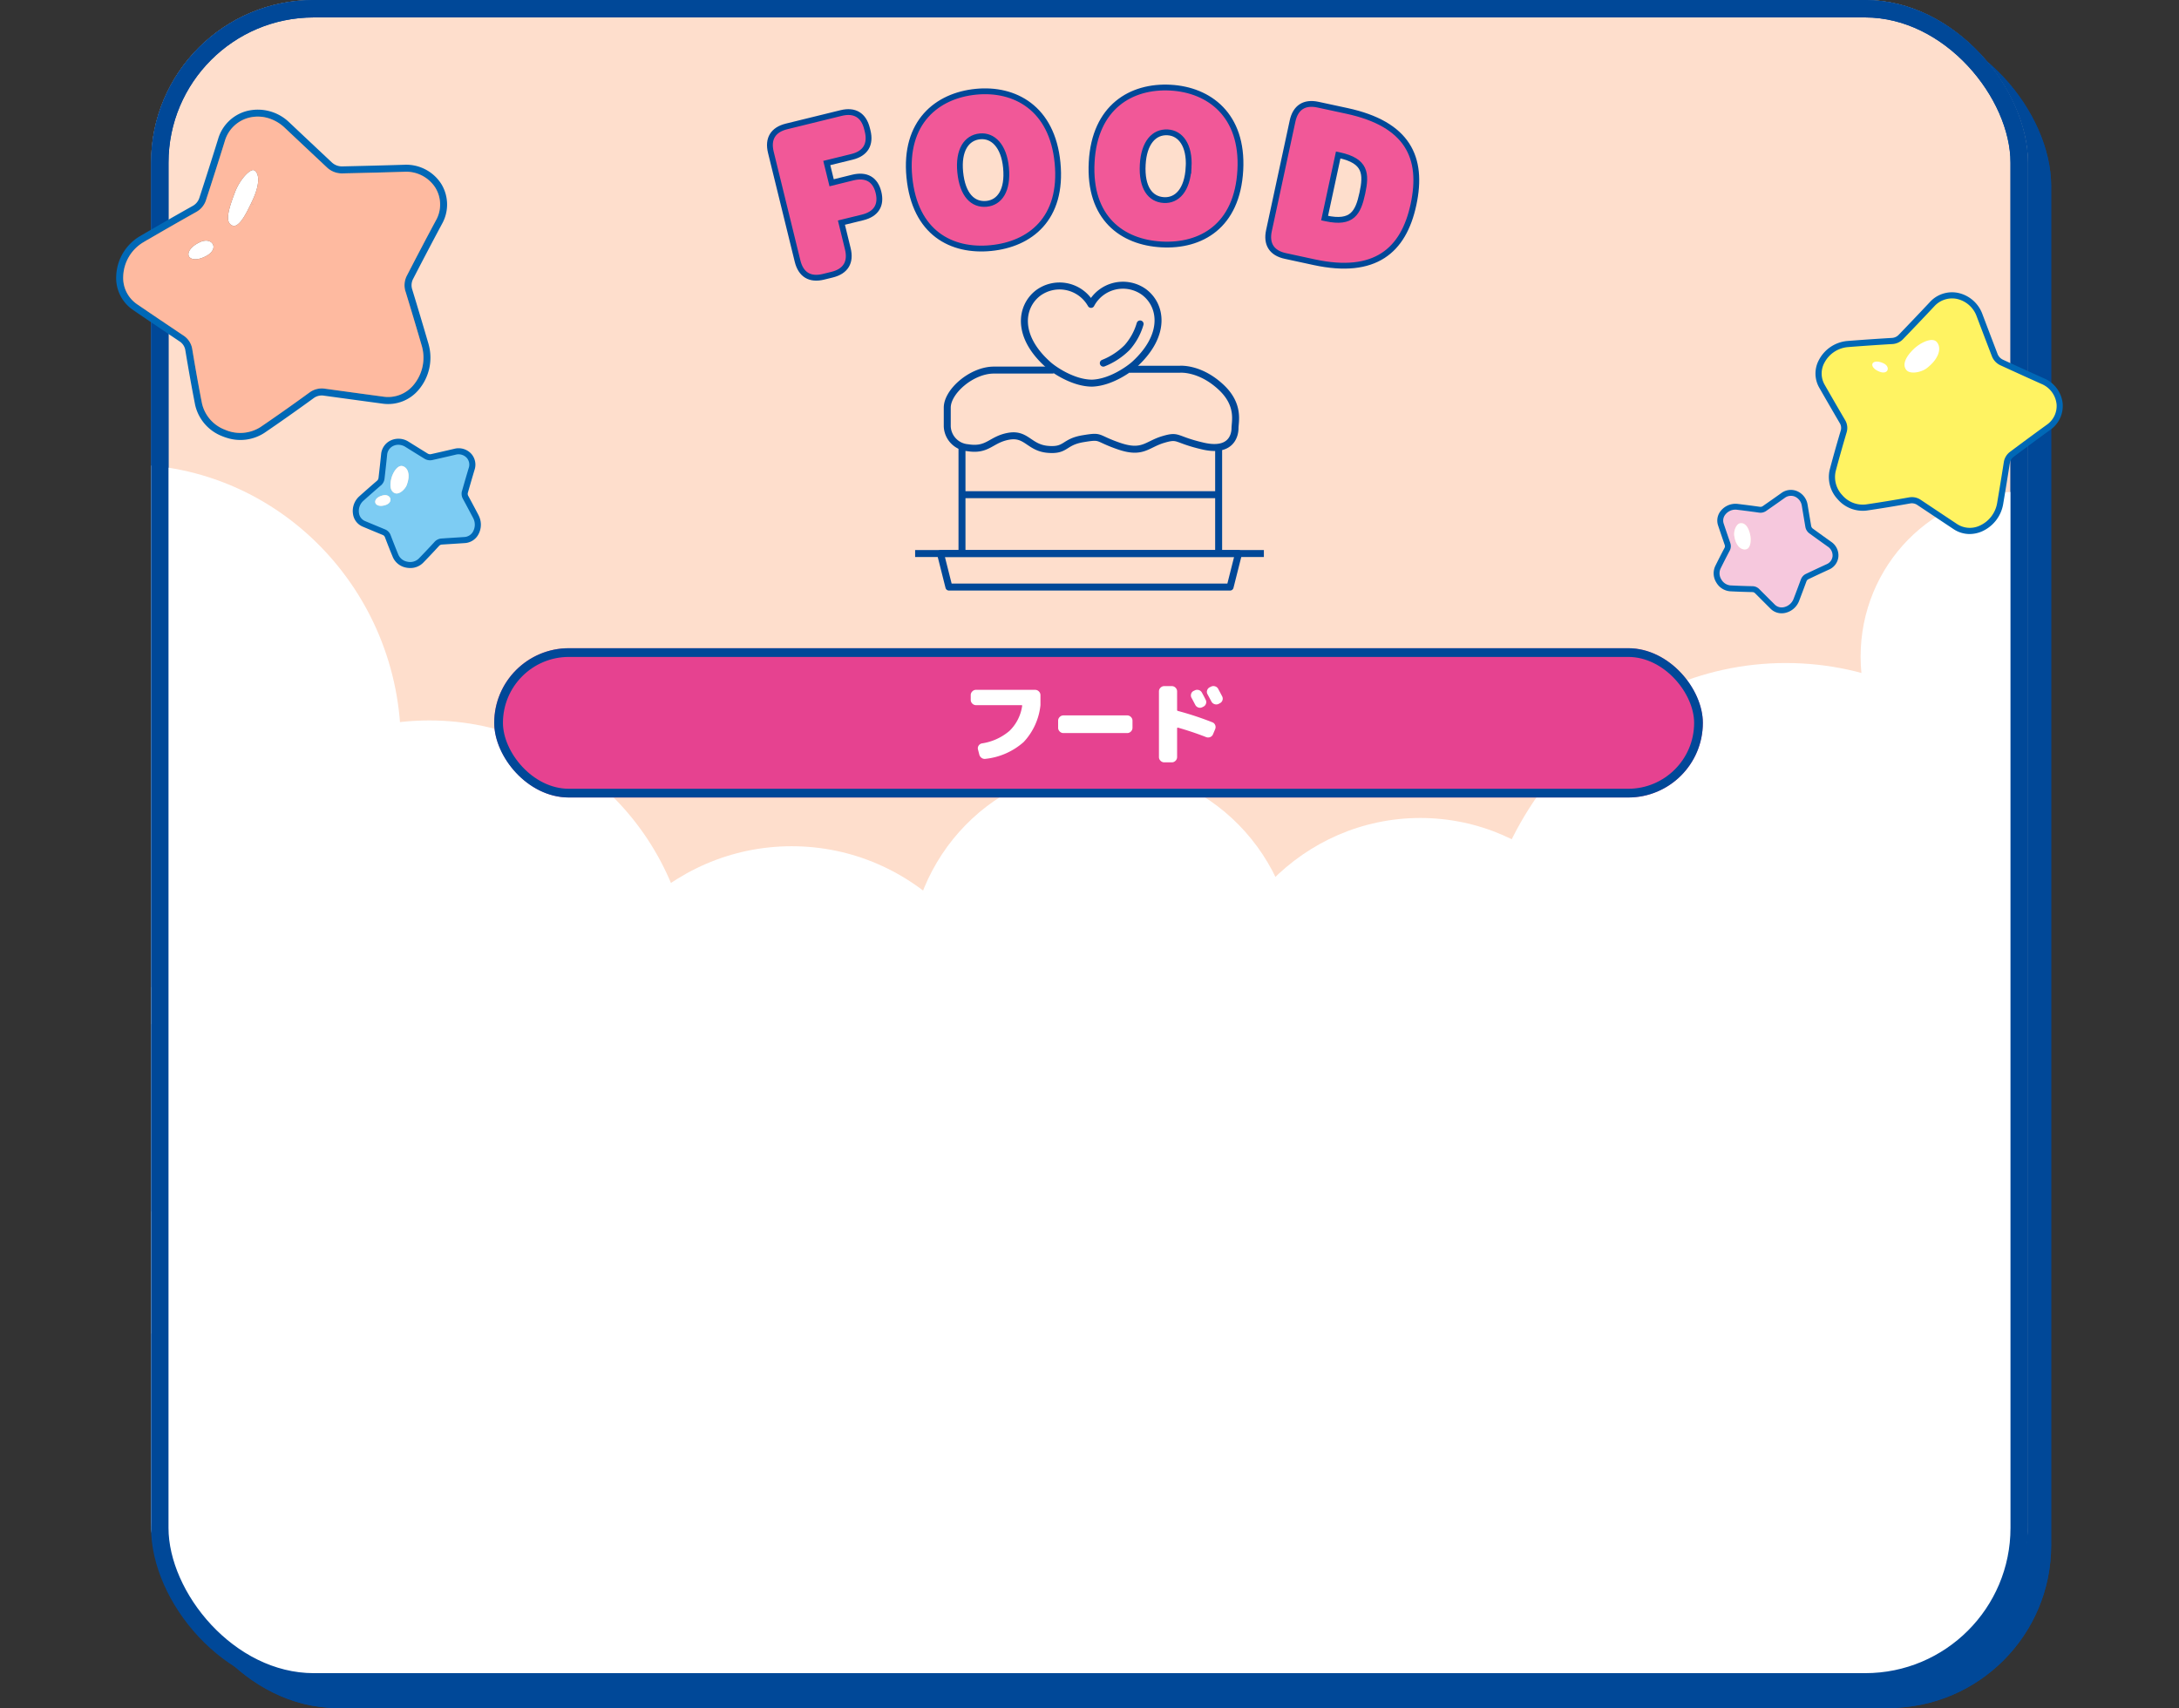
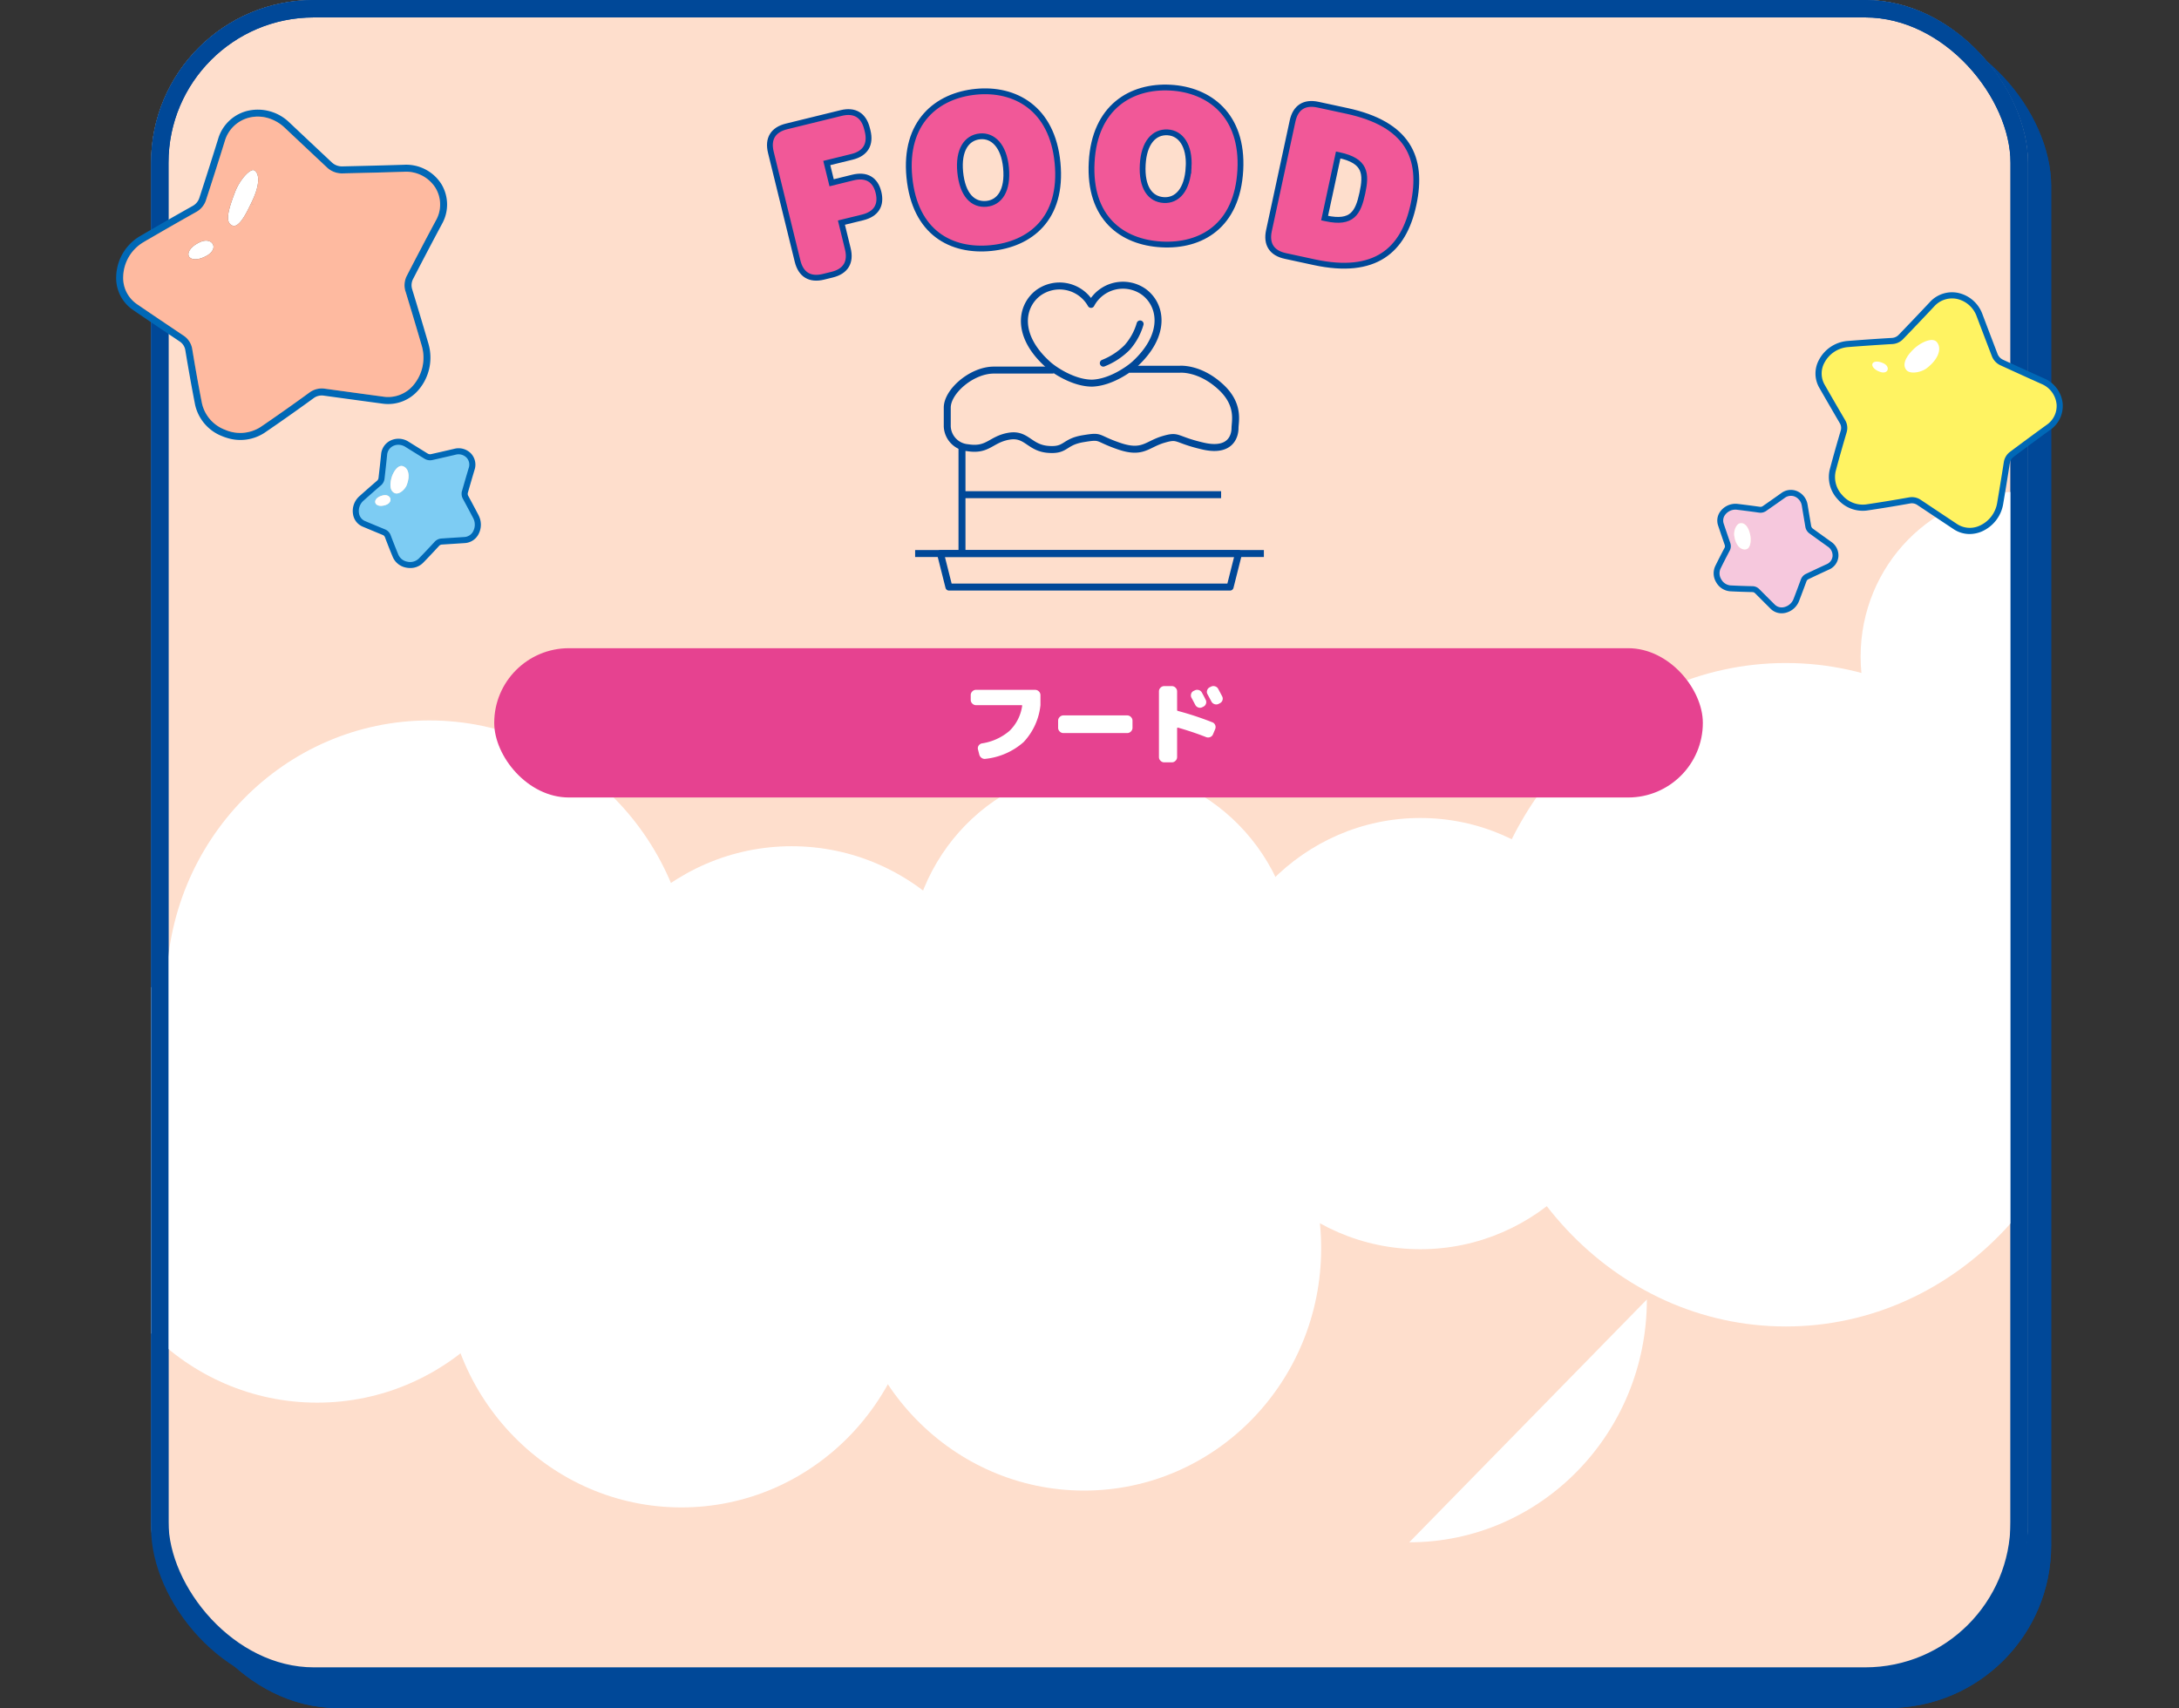
<svg xmlns="http://www.w3.org/2000/svg" width="375" height="294" viewBox="0 0 375 294">
  <rect x="0" y="0" width="375" height="294" fill="#333333" stroke="none" />
  <defs>
    <clipPath id="clip-path">
      <rect id="長方形_4055" data-name="長方形 4055" width="375" height="294" transform="translate(0 2421)" fill="none" stroke="#707070" stroke-width="1" />
    </clipPath>
    <clipPath id="clip-path-2">
      <rect id="長方形_3452" data-name="長方形 3452" width="322" height="290" rx="28" transform="translate(0 3.008)" fill="none" stroke="#004898" stroke-width="4" />
    </clipPath>
    <clipPath id="clip-path-3">
      <rect id="長方形_3543" data-name="長方形 3543" width="112.244" height="33.746" transform="translate(0 0)" fill="none" />
    </clipPath>
    <clipPath id="clip-path-4">
      <rect id="長方形_3279" data-name="長方形 3279" width="60.018" height="53.543" fill="none" stroke="#707070" stroke-width="1.2" />
    </clipPath>
    <clipPath id="clip-path-5">
      <rect id="長方形_3181" data-name="長方形 3181" width="60.087" height="55.259" fill="none" />
    </clipPath>
  </defs>
  <g id="top_conts07_sp" transform="translate(0 -2421)" clip-path="url(#clip-path)">
    <g id="グループ_19038" data-name="グループ 19038" transform="translate(0 0.063)">
      <g id="長方形_3450" data-name="長方形 3450" transform="translate(30 2424.938)" fill="#004898" stroke="#004898" stroke-width="3">
        <rect width="323" height="290" rx="28" stroke="none" />
        <rect x="1.5" y="1.5" width="320" height="287" rx="26.5" fill="none" />
      </g>
      <g id="長方形_3451" data-name="長方形 3451" transform="translate(26 2420.938)" fill="#fedecc" stroke="#004898" stroke-width="3">
        <rect width="323" height="290" rx="28" stroke="none" />
        <rect x="1.5" y="1.5" width="320" height="287" rx="26.5" fill="none" />
      </g>
      <g id="マスクグループ_2069" data-name="マスクグループ 2069" transform="translate(26 2417.93)" clip-path="url(#clip-path-2)">
        <g id="グループ_17646" data-name="グループ 17646" transform="translate(-51.442 82.949)">
-           <path id="パス_18204" data-name="パス 18204" d="M94.431,638.815c0,26.656-21.139,48.265-47.216,48.265S0,665.472,0,638.815,21.139,590.55,47.216,590.55s47.216,21.609,47.216,48.265" transform="translate(0 -590.55)" fill="#fff" />
          <path id="パス_18205" data-name="パス 18205" d="M183.261,710.755c0,25.551-20.263,46.264-45.258,46.264s-45.258-20.713-45.258-46.264S113.008,664.491,138,664.491s45.258,20.713,45.258,46.264" transform="translate(-38.672 -620.423)" fill="#fff" />
          <path id="パス_18206" data-name="パス 18206" d="M148.873,763.275c0,23.034-18.266,41.706-40.8,41.706s-40.8-18.672-40.8-41.706,18.266-41.706,40.8-41.706,40.8,18.672,40.8,41.706" transform="translate(-28.051 -643.483)" fill="#fff" />
          <path id="パス_18207" data-name="パス 18207" d="M375.257,788.669c0,23.034-18.266,41.706-40.8,41.706s-40.8-18.672-40.8-41.706,18.266-41.706,40.8-41.706,40.8,18.672,40.8,41.706" transform="translate(-122.446 -653.742)" fill="#fff" />
          <path id="パス_18208" data-name="パス 18208" d="M256.392,793.532c0,23.034-18.266,41.706-40.8,41.706s-40.8-18.672-40.8-41.706,18.266-41.706,40.8-41.706,40.8,18.672,40.8,41.706" transform="translate(-72.883 -655.707)" fill="#fff" />
          <path id="パス_18209" data-name="パス 18209" d="M288.147,739.631c0,21.435-17,38.812-37.968,38.812s-37.968-17.377-37.968-38.812,17-38.812,37.968-38.812,37.968,17.377,37.968,38.812" transform="translate(-88.485 -635.099)" fill="#fff" />
          <path id="パス_18210" data-name="パス 18210" d="M378.476,712c0,18.782-14.894,34.007-33.267,34.007S311.941,730.786,311.941,712,326.836,678,345.209,678,378.476,693.223,378.476,712" transform="translate(-130.069 -625.88)" fill="#fff" />
          <path id="パス_18211" data-name="パス 18211" d="M585.98,705.005c0,31.536-23.9,57.1-53.388,57.1s-53.388-25.566-53.388-57.1,23.9-57.1,53.388-57.1,53.388,25.565,53.388,57.1" transform="translate(-199.812 -613.721)" fill="#fff" />
-           <path id="パス_18212" data-name="パス 18212" d="M865.148,718.865c0,39.19-86.4,70.961-192.973,70.961S479.2,758.055,479.2,718.865,565.6,647.9,672.176,647.9s192.973,31.77,192.973,70.961" transform="translate(-461.945 -549.931)" fill="#fff" />
          <path id="パス_18213" data-name="パス 18213" d="M473.221,729.778c0,20.5-16.255,37.114-36.307,37.114s-36.307-16.617-36.307-37.114,16.255-37.114,36.307-37.114,36.307,16.617,36.307,37.114" transform="translate(-167.04 -631.805)" fill="#fff" />
-           <path id="パス_18214" data-name="パス 18214" d="M471.267,803.387c0,23.085-18.307,41.8-40.89,41.8s-40.89-18.714-40.89-41.8,18.307-41.8,40.89-41.8,40.89,18.714,40.89,41.8" transform="translate(-162.403 -659.651)" fill="#fff" />
+           <path id="パス_18214" data-name="パス 18214" d="M471.267,803.387c0,23.085-18.307,41.8-40.89,41.8" transform="translate(-162.403 -659.651)" fill="#fff" />
          <path id="パス_18215" data-name="パス 18215" d="M648.459,626.79c0,15.7-12.45,28.424-27.806,28.424s-27.807-12.726-27.807-28.424,12.449-28.425,27.807-28.425,27.806,12.726,27.806,28.425" transform="translate(-247.198 -593.707)" fill="#fff" />
        </g>
      </g>
      <g id="長方形_3453" data-name="長方形 3453" transform="translate(26 2420.938)" fill="none" stroke="#004898" stroke-width="3">
        <rect width="323" height="291" rx="28" stroke="none" />
        <rect x="1.5" y="1.5" width="320" height="288" rx="26.5" fill="none" />
      </g>
      <g id="グループ_17650" data-name="グループ 17650" transform="translate(20 2439.8)">
        <g id="グループ_17182" data-name="グループ 17182" transform="translate(0 0)">
          <path id="パス_14963" data-name="パス 14963" d="M93.291,116.573a2.645,2.645,0,0,0,.033-2.491q-.884-1.683-1.787-3.349a1.566,1.566,0,0,1-.131-1.165c.4-1.4.789-2.74,1.163-3.985a1.954,1.954,0,0,0-.419-1.955,2.121,2.121,0,0,0-2.06-.576c-1.338.314-2.681.621-4.02.924a1.645,1.645,0,0,1-1.212-.207l-.089-.055q-1.6-.987-3.2-1.985a2.5,2.5,0,0,0-1.313-.385,2.205,2.205,0,0,0-.984.228,2.066,2.066,0,0,0-1.142,1.694v0c-.137,1.346-.287,2.713-.446,4.086a1.574,1.574,0,0,1-.537,1.017c-1.017.876-2.046,1.779-3.059,2.684a2.552,2.552,0,0,0-.794,2.3,1.926,1.926,0,0,0,1.149,1.5c1.132.479,2.293.959,3.471,1.445a1.507,1.507,0,0,1,.828.861c.467,1.229.908,2.343,1.35,3.408a2.269,2.269,0,0,0,1.7,1.3,2.326,2.326,0,0,0,2.119-.592c.884-.906,1.778-1.851,2.73-2.89a1.557,1.557,0,0,1,1.046-.511l.485-.031c1.18-.075,2.345-.149,3.486-.224a2.005,2.005,0,0,0,1.633-1.046m-15.262-4.655c-1.982.643-2.513-1.157-.45-1.661,1.37-.335,1.907,1.189.45,1.661m3.656-3.443c-.258.673-1.25,1.692-2.033,1.393-.757-.289-.949-1.253-.591-2.6.266-.994,1.078-2.31,1.941-2.051s1.375,1.448.683,3.254" transform="translate(-31.694 -43.845)" fill="#7dccf3" />
          <path id="パス_14964" data-name="パス 14964" d="M93.4,113.295q-.888-1.691-1.792-3.36a.914.914,0,0,1-.078-.682c.4-1.4.787-2.735,1.16-3.974a2.617,2.617,0,0,0-.565-2.581,2.759,2.759,0,0,0-2.677-.764c-1.337.314-2.679.621-4.016.923a.989.989,0,0,1-.732-.127l-.089-.054q-1.6-.987-3.2-1.985a3,3,0,0,0-2.922-.187,2.7,2.7,0,0,0-1.5,2.208c-.137,1.343-.286,2.706-.445,4.076a.952.952,0,0,1-.318.6c-1.021.878-2.053,1.784-3.07,2.694a3.2,3.2,0,0,0-1,2.891,2.556,2.556,0,0,0,1.535,1.979c1.133.479,2.295.96,3.475,1.446a.863.863,0,0,1,.471.495c.469,1.235.913,2.355,1.357,3.426a2.91,2.91,0,0,0,2.174,1.685,3.276,3.276,0,0,0,.63.061,2.889,2.889,0,0,0,2.071-.833c.89-.912,1.788-1.862,2.744-2.905a.913.913,0,0,1,.612-.3l.485-.031c1.181-.074,2.346-.149,3.486-.225a2.636,2.636,0,0,0,2.152-1.37,3.294,3.294,0,0,0,.045-3.106m-5.724,4.058-.485.031a1.551,1.551,0,0,0-1.046.511c-.952,1.038-1.846,1.984-2.73,2.89a2.326,2.326,0,0,1-2.119.591,2.269,2.269,0,0,1-1.7-1.3c-.441-1.065-.883-2.179-1.35-3.408a1.506,1.506,0,0,0-.828-.862c-1.178-.485-2.339-.966-3.472-1.444a1.928,1.928,0,0,1-1.149-1.5,2.551,2.551,0,0,1,.794-2.3c1.012-.905,2.041-1.809,3.059-2.685a1.576,1.576,0,0,0,.537-1.017c.159-1.373.309-2.74.446-4.086v0a2.065,2.065,0,0,1,1.142-1.694,2.205,2.205,0,0,1,.984-.228,2.5,2.5,0,0,1,1.313.384q1.6,1,3.2,1.986l.089.054a1.642,1.642,0,0,0,1.212.207c1.339-.3,2.682-.609,4.02-.924a2.121,2.121,0,0,1,2.06.576,1.954,1.954,0,0,1,.419,1.955c-.374,1.245-.766,2.585-1.163,3.985a1.566,1.566,0,0,0,.131,1.165q.9,1.664,1.787,3.349a2.644,2.644,0,0,1-.033,2.491,2,2,0,0,1-1.632,1.046c-1.142.076-2.306.15-3.486.224" transform="translate(-31.203 -43.354)" fill="#0068b6" stroke="#0068b6" stroke-width="0.4" />
          <path id="パス_14965" data-name="パス 14965" d="M85.3,108.155c-.864-.258-1.676,1.057-1.941,2.051-.359,1.343-.166,2.307.591,2.6.782.3,1.775-.72,2.033-1.393.692-1.805.18-3-.683-3.254" transform="translate(-35.987 -46.778)" fill="#fff" />
          <path id="パス_14966" data-name="パス 14966" d="M79.872,117.019c-2.062.5-1.531,2.3.45,1.661,1.458-.473.921-2-.45-1.661" transform="translate(-33.988 -50.606)" fill="#fff" />
          <path id="パス_14967" data-name="パス 14967" d="M50.6,32.725a4.072,4.072,0,0,1,.268-3.039c1.727-3.348,3.407-6.55,5-9.515a5.038,5.038,0,0,0-.06-5.151,5.466,5.466,0,0,0-4.912-2.511c-3.556.111-7.122.2-10.673.278a4.249,4.249,0,0,1-2.985-1.152l-.464-.436Q33.361,8,29.939,4.772a6.544,6.544,0,0,0-2.633-1.523A5.739,5.739,0,0,0,24.212,3.2a5.324,5.324,0,0,0-3.75,3.7v0c-1.039,3.345-2.12,6.735-3.229,10.135a4.1,4.1,0,0,1-1.9,2.319c-3,1.683-6.075,3.446-9.136,5.238a6.587,6.587,0,0,0-3.186,5.417,4.968,4.968,0,0,0,2.139,4.366c2.627,1.795,5.326,3.609,8.064,5.446a3.918,3.918,0,0,1,1.666,2.625c.553,3.354,1.1,6.408,1.674,9.335A5.855,5.855,0,0,0,20.2,55.942a6.014,6.014,0,0,0,5.659-.412c2.683-1.826,5.513-3.822,8.407-5.928a4.045,4.045,0,0,1,2.93-.764l1.82.249q4.254.583,8.385,1.142a5.164,5.164,0,0,0,4.66-1.808,6.819,6.819,0,0,0,1.357-6.285q-1.378-4.722-2.812-9.411M17.111,26.9c-3.816,2.125-5.637-1.362-1.6-3.235,2.684-1.245,4.406,1.671,1.6,3.235m7.844-9.217c-.748,1.493-2.209,4.872-3.946,4-1.679-.839-.875-3.3.257-6.314.839-2.233,2.819-4.573,3.915-4.1s1.781,2.4-.226,6.4" transform="translate(-1.303 -1.303)" fill="#8dc1ff" />
          <path id="パス_14968" data-name="パス 14968" d="M53.752,40.363q-1.383-4.744-2.821-9.441a2.347,2.347,0,0,1,.153-1.754c1.723-3.342,3.4-6.534,4.983-9.489a6.789,6.789,0,0,0-.108-6.856A7.162,7.162,0,0,0,49.541,9.5c-3.554.111-7.115.2-10.662.279A2.546,2.546,0,0,1,37.1,9.087l-.462-.434q-3.41-3.2-6.832-6.427A7.785,7.785,0,0,0,22.469.248,7,7,0,0,0,17.525,5.1c-1.035,3.335-2.115,6.717-3.219,10.109A2.435,2.435,0,0,1,13.2,16.563c-3.011,1.689-6.094,3.458-9.17,5.258A8.315,8.315,0,0,0,0,28.661,6.64,6.64,0,0,0,2.89,34.488c2.628,1.8,5.328,3.612,8.072,5.452a2.211,2.211,0,0,1,.933,1.483c.557,3.372,1.107,6.442,1.683,9.389a7.56,7.56,0,0,0,4.663,5.408,8.9,8.9,0,0,0,.879.309,7.588,7.588,0,0,0,6.388-.886c2.7-1.839,5.546-3.845,8.454-5.961a2.348,2.348,0,0,1,1.694-.453l1.819.25c2.838.388,5.639.772,8.384,1.14a6.842,6.842,0,0,0,6.18-2.377,8.547,8.547,0,0,0,1.711-7.878m-3,6.756a5.165,5.165,0,0,1-4.66,1.808q-4.125-.553-8.385-1.142l-1.82-.249a4.043,4.043,0,0,0-2.93.764c-2.893,2.105-5.724,4.1-8.407,5.928a6.014,6.014,0,0,1-5.659.412,5.854,5.854,0,0,1-3.638-4.158c-.574-2.927-1.121-5.981-1.674-9.335a3.923,3.923,0,0,0-1.667-2.625c-2.739-1.837-5.437-3.651-8.064-5.446A4.969,4.969,0,0,1,1.71,28.708,6.589,6.589,0,0,1,4.9,23.291c3.061-1.791,6.135-3.554,9.136-5.237a4.1,4.1,0,0,0,1.9-2.319c1.109-3.4,2.191-6.79,3.229-10.135v0a5.326,5.326,0,0,1,3.75-3.7A5.744,5.744,0,0,1,26,1.946a6.536,6.536,0,0,1,2.633,1.523Q32.047,6.7,35.47,9.9l.464.436a4.249,4.249,0,0,0,2.984,1.152c3.551-.079,7.116-.167,10.673-.278A5.465,5.465,0,0,1,54.5,13.718a5.037,5.037,0,0,1,.06,5.151c-1.589,2.965-3.27,6.167-5,9.515a4.069,4.069,0,0,0-.268,3.039q1.437,4.683,2.812,9.411a6.819,6.819,0,0,1-1.357,6.285" transform="translate(0 0)" fill="#0068b6" />
          <path id="パス_14969" data-name="パス 14969" d="M38.172,17.53c-1.1-.477-3.076,1.863-3.915,4.1C33.124,24.641,32.321,27.1,34,27.94c1.736.867,3.2-2.512,3.945-4,2.007-4.006,1.322-5.927.226-6.4" transform="translate(-14.294 -7.557)" fill="#fff" />
          <path id="パス_14970" data-name="パス 14970" d="M23.306,39.181c-4.038,1.873-2.217,5.36,1.6,3.235,2.807-1.563,1.085-4.479-1.6-3.235" transform="translate(-9.096 -16.821)" fill="#fff" />
          <path id="パス_17718" data-name="パス 17718" d="M50.6,32.725a4.072,4.072,0,0,1,.268-3.039c1.727-3.348,3.407-6.55,5-9.515a5.038,5.038,0,0,0-.06-5.151,5.466,5.466,0,0,0-4.912-2.511c-3.556.111-7.122.2-10.673.278a4.249,4.249,0,0,1-2.985-1.152l-.464-.436Q33.361,8,29.939,4.772a6.544,6.544,0,0,0-2.633-1.523A5.739,5.739,0,0,0,24.212,3.2a5.324,5.324,0,0,0-3.75,3.7v0c-1.039,3.345-2.12,6.735-3.229,10.135a4.1,4.1,0,0,1-1.9,2.319c-3,1.683-6.075,3.446-9.136,5.238a6.587,6.587,0,0,0-3.186,5.417,4.968,4.968,0,0,0,2.139,4.366c2.627,1.795,5.326,3.609,8.064,5.446a3.918,3.918,0,0,1,1.666,2.625c.553,3.354,1.1,6.408,1.674,9.335A5.855,5.855,0,0,0,20.2,55.942a6.014,6.014,0,0,0,5.659-.412c2.683-1.826,5.513-3.822,8.407-5.928a4.045,4.045,0,0,1,2.93-.764l1.82.249q4.254.583,8.385,1.142a5.164,5.164,0,0,0,4.66-1.808,6.819,6.819,0,0,0,1.357-6.285q-1.378-4.722-2.812-9.411M17.111,26.9c-3.816,2.125-5.637-1.362-1.6-3.235,2.684-1.245,4.406,1.671,1.6,3.235m7.844-9.217c-.748,1.493-2.209,4.872-3.946,4-1.679-.839-.875-3.3.257-6.314.839-2.233,2.819-4.573,3.915-4.1s1.781,2.4-.226,6.4" transform="translate(-1.303 -1.303)" fill="#8dc1ff" stroke="#707070" stroke-width="1" />
          <path id="パス_17719" data-name="パス 17719" d="M50.6,32.725a4.072,4.072,0,0,1,.268-3.039c1.727-3.348,3.407-6.55,5-9.515a5.038,5.038,0,0,0-.06-5.151,5.466,5.466,0,0,0-4.912-2.511c-3.556.111-7.122.2-10.673.278a4.249,4.249,0,0,1-2.985-1.152l-.464-.436Q33.361,8,29.939,4.772a6.544,6.544,0,0,0-2.633-1.523A5.739,5.739,0,0,0,24.212,3.2a5.324,5.324,0,0,0-3.75,3.7v0c-1.039,3.345-2.12,6.735-3.229,10.135a4.1,4.1,0,0,1-1.9,2.319c-3,1.683-6.075,3.446-9.136,5.238a6.587,6.587,0,0,0-3.186,5.417,4.968,4.968,0,0,0,2.139,4.366c2.627,1.795,5.326,3.609,8.064,5.446a3.918,3.918,0,0,1,1.666,2.625c.553,3.354,1.1,6.408,1.674,9.335A5.855,5.855,0,0,0,20.2,55.942a6.014,6.014,0,0,0,5.659-.412c2.683-1.826,5.513-3.822,8.407-5.928a4.045,4.045,0,0,1,2.93-.764l1.82.249q4.254.583,8.385,1.142a5.164,5.164,0,0,0,4.66-1.808,6.819,6.819,0,0,0,1.357-6.285q-1.378-4.722-2.812-9.411M17.111,26.9c-3.816,2.125-5.637-1.362-1.6-3.235,2.684-1.245,4.406,1.671,1.6,3.235m7.844-9.217c-.748,1.493-2.209,4.872-3.946,4-1.679-.839-.875-3.3.257-6.314.839-2.233,2.819-4.573,3.915-4.1s1.781,2.4-.226,6.4" transform="translate(-1.303 -1.303)" fill="#febaa0" stroke="#febaa0" stroke-width="1" />
        </g>
      </g>
      <g id="グループ_18216" data-name="グループ 18216" transform="translate(132 2435.498)">
        <g id="グループ_18215" data-name="グループ 18215" clip-path="url(#clip-path-3)">
          <path id="パス_18959" data-name="パス 18959" d="M5.26,30.386.662,11.652c-.57-2.324.374-3.882,2.7-4.452l9.4-2.308c2.324-.57,3.883.374,4.453,2.7l.1.393c.57,2.324-.374,3.882-2.7,4.453L10.288,13.5l.834,3.4L14.769,16c2.323-.571,3.873.338,4.408,2.519l.009.035c.544,2.217-.409,3.74-2.733,4.31l-3.646.895,1.1,4.505c.571,2.323-.374,3.882-2.7,4.452l-1.5.369c-2.324.57-3.883-.374-4.453-2.7" fill="#f15898" />
          <path id="パス_18960" data-name="パス 18960" d="M5.26,30.386.662,11.652c-.57-2.324.374-3.882,2.7-4.452l9.4-2.308c2.324-.57,3.883.374,4.453,2.7l.1.393c.57,2.324-.374,3.882-2.7,4.453L10.288,13.5l.834,3.4L14.769,16c2.323-.571,3.873.338,4.408,2.519l.009.035c.544,2.217-.409,3.74-2.733,4.31l-3.646.895,1.1,4.505c.571,2.323-.374,3.882-2.7,4.452l-1.5.369C7.389,33.654,5.83,32.71,5.26,30.386Z" fill="none" stroke="#004898" stroke-miterlimit="10" stroke-width="1" />
          <path id="パス_18961" data-name="パス 18961" d="M24.5,15.938C23.579,6.486,29.234,1.885,35.975,1.229,42.606.582,49.078,4,50,13.453c.939,9.636-4.735,14.031-11.476,14.688S25.44,25.574,24.5,15.938M41.13,14.281c-.364-3.737-2.246-5.588-4.48-5.37-2.345.229-3.761,2.4-3.4,6.138.386,3.956,2.184,5.7,4.528,5.476,2.235-.218,3.735-2.287,3.349-6.244" fill="#f15898" />
          <path id="パス_18962" data-name="パス 18962" d="M24.5,15.938C23.579,6.486,29.234,1.885,35.975,1.229,42.606.582,49.078,4,50,13.453c.939,9.636-4.735,14.031-11.476,14.688S25.44,25.574,24.5,15.938ZM41.13,14.281c-.364-3.737-2.246-5.588-4.48-5.37-2.345.229-3.761,2.4-3.4,6.138.386,3.956,2.184,5.7,4.528,5.476C40.016,20.307,41.516,18.238,41.13,14.281Z" fill="none" stroke="#004898" stroke-miterlimit="10" stroke-width="1" />
          <path id="パス_18963" data-name="パス 18963" d="M55.873,13.336C56.388,3.853,62.671.157,69.435.525c6.653.362,12.537,4.719,12.021,14.2-.526,9.667-6.8,13.156-13.562,12.788S55.346,23,55.873,13.336m16.689.871c.2-3.749-1.377-5.863-3.619-5.985-2.353-.128-4.08,1.806-4.283,5.555-.216,3.97,1.3,5.97,3.649,6.1,2.242.122,4.037-1.7,4.253-5.667" fill="#f15898" />
          <path id="パス_18964" data-name="パス 18964" d="M55.873,13.336C56.388,3.853,62.671.157,69.435.525c6.653.362,12.537,4.719,12.021,14.2-.526,9.667-6.8,13.156-13.562,12.788S55.346,23,55.873,13.336Zm16.689.871c.2-3.749-1.377-5.863-3.619-5.985-2.353-.128-4.08,1.806-4.283,5.555-.216,3.97,1.3,5.97,3.649,6.1C70.551,20,72.346,18.177,72.562,14.207Z" fill="none" stroke="#004898" stroke-miterlimit="10" stroke-width="1" />
          <path id="パス_18965" data-name="パス 18965" d="M86.385,25.132,90.446,6.278c.5-2.339,2.035-3.327,4.373-2.823l4.966,1.07c10.47,2.256,13.222,8.007,11.47,16.138-1.7,7.916-6.612,12.167-17.082,9.911L89.207,29.5c-2.338-.5-3.326-2.035-2.822-4.373m9.827-2.1c4.5.969,5.515-.958,6.243-4.34.722-3.346.6-5.557-3.974-6.542l-.18-.038L95.96,22.978Z" fill="#f15898" />
          <path id="パス_18966" data-name="パス 18966" d="M86.385,25.132,90.446,6.278c.5-2.339,2.035-3.327,4.373-2.823l4.966,1.07c10.47,2.256,13.222,8.007,11.47,16.138-1.7,7.916-6.612,12.167-17.082,9.911L89.207,29.5C86.869,29,85.881,27.47,86.385,25.132Zm9.827-2.1c4.5.969,5.515-.958,6.243-4.34.722-3.346.6-5.557-3.974-6.542l-.18-.038L95.96,22.978Z" fill="none" stroke="#004898" stroke-miterlimit="10" stroke-width="1" />
        </g>
      </g>
      <g id="グループ_18344" data-name="グループ 18344" transform="translate(157.491 2469.244)">
        <g id="グループ_16991" data-name="グループ 16991" transform="translate(0 0)" clip-path="url(#clip-path-4)">
          <path id="パス_15556" data-name="パス 15556" d="M35.69,4.317a6.218,6.218,0,0,0-9.114-1.952c-3.019,2.32-3.834,7.431,1.831,12.408.809.711,4.118,3.079,7.443,3.1,3.323-.1,6.576-2.548,7.368-3.278,5.545-5.108,4.611-10.2,1.539-12.447A6.218,6.218,0,0,0,35.69,4.317Z" transform="translate(-5.418 -0.23)" fill="none" stroke="#004898" stroke-linejoin="round" stroke-width="1.2" />
          <line id="線_637" data-name="線 637" x2="60.018" transform="translate(0 46.976)" fill="none" stroke="#004898" stroke-linejoin="round" stroke-width="1.2" />
          <path id="パス_15557" data-name="パス 15557" d="M56.914,60.509H5.617l1.454,5.767H55.46Z" transform="translate(-1.256 -13.533)" fill="none" stroke="#004898" stroke-linejoin="round" stroke-width="1.2" />
-           <line id="線_638" data-name="線 638" y1="18.146" transform="translate(52.234 28.829)" fill="none" stroke="#004898" stroke-linejoin="round" stroke-width="1.2" />
          <line id="線_639" data-name="線 639" y1="18.146" transform="translate(8.065 28.829)" fill="none" stroke="#004898" stroke-linejoin="round" stroke-width="1.2" />
          <path id="パス_15558" data-name="パス 15558" d="M38.5,19.648h8.581s3.468-.37,7.173,3.094c3.236,3.025,2.392,5.908,2.392,7.034S56.079,34,51.156,32.87s-4.079-1.97-6.892-1.126-3.517,2.532-7.6,1.126-2.813-1.829-6.19-1.266-2.813,2.11-6.048,1.829-3.657-2.813-6.752-2.251-3.517,2.532-7.034,1.969a3.847,3.847,0,0,1-3.517-3.657V26.259c0-2.813,4.22-6.471,8.018-6.471H25.414" transform="translate(-1.594 -4.392)" fill="none" stroke="#004898" stroke-linejoin="round" stroke-width="1.2" />
          <line id="線_640" data-name="線 640" x2="44.732" transform="translate(7.925 36.848)" fill="none" stroke="#004898" stroke-linejoin="round" stroke-width="1.2" />
          <path id="パス_15559" data-name="パス 15559" d="M41.717,16.347a12.019,12.019,0,0,0,4.08-2.673A10.478,10.478,0,0,0,48.047,9.6" transform="translate(-9.33 -2.146)" fill="none" stroke="#004898" stroke-linecap="round" stroke-linejoin="round" stroke-width="1.2" />
        </g>
      </g>
      <g id="長方形_3454" data-name="長方形 3454" transform="translate(85.055 2532.514)" fill="#e64290" stroke="#004898" stroke-width="1.5">
        <rect width="208" height="25.694" rx="12.847" stroke="none" />
-         <rect x="0.75" y="0.75" width="206.5" height="24.194" rx="12.097" fill="none" />
      </g>
      <path id="パス_20676" data-name="パス 20676" d="M-10.352-11.68a.876.876,0,0,1,.64.272.876.876,0,0,1,.272.64V-9.04A10.927,10.927,0,0,1-12.328-2.7,11.756,11.756,0,0,1-18.864.192a.914.914,0,0,1-.7-.152,1,1,0,0,1-.408-.6l-.224-.88a.8.8,0,0,1,.12-.648.884.884,0,0,1,.568-.376,9.449,9.449,0,0,0,4.736-2.152A7.469,7.469,0,0,0-12.592-8.9q.032-.144-.112-.144h-7.824a.876.876,0,0,1-.64-.272.876.876,0,0,1-.272-.64v-.816a.876.876,0,0,1,.272-.64.876.876,0,0,1,.64-.272Zm15.84,4.4a.876.876,0,0,1,.64.272.876.876,0,0,1,.272.64v1.216a.876.876,0,0,1-.272.64.876.876,0,0,1-.64.272H-5.488a.876.876,0,0,1-.64-.272.876.876,0,0,1-.272-.64V-6.368a.876.876,0,0,1,.272-.64.876.876,0,0,1,.64-.272Zm11.616-4.3a.9.9,0,0,1,.7-.064.879.879,0,0,1,.544.448q.3.528.64,1.216a.841.841,0,0,1,.056.688.849.849,0,0,1-.456.512l-.16.08a.858.858,0,0,1-.7.056A.908.908,0,0,1,17.2-9.1q-.112-.208-.32-.608t-.32-.592a.862.862,0,0,1-.072-.68.8.8,0,0,1,.44-.52Zm4.048-.256q.448.832.672,1.264a.841.841,0,0,1,.056.688.849.849,0,0,1-.456.512l-.208.112a.9.9,0,0,1-.7.04.908.908,0,0,1-.536-.456l-.672-1.248a.823.823,0,0,1-.064-.672.878.878,0,0,1,.448-.528l.208-.1a.9.9,0,0,1,.7-.064A.879.879,0,0,1,21.152-11.84ZM20.128-6.1a.818.818,0,0,1,.5.48.9.9,0,0,1,0,.7l-.368.88a.846.846,0,0,1-.488.488.95.95,0,0,1-.7.008q-2.288-.9-4.848-1.632a.1.1,0,0,0-.1.024.114.114,0,0,0-.048.088V-.112a.876.876,0,0,1-.272.64.876.876,0,0,1-.64.272h-1.3a.876.876,0,0,1-.64-.272.876.876,0,0,1-.272-.64v-11.3a.876.876,0,0,1,.272-.64.876.876,0,0,1,.64-.272h1.3a.876.876,0,0,1,.64.272.876.876,0,0,1,.272.64v3.184a.161.161,0,0,0,.128.176A53.453,53.453,0,0,1,20.128-6.1Z" transform="translate(188.5 2551.361)" fill="#fff" />
      <g id="グループ_17648" data-name="グループ 17648" transform="translate(294.913 2471.244)">
        <g id="グループ_16643" data-name="グループ 16643" transform="translate(0 0)" clip-path="url(#clip-path-5)">
          <path id="パス_14971" data-name="パス 14971" d="M73.114,20.271A3.941,3.941,0,0,0,70.719,17.1c-2.373-1.062-4.743-2.142-7.1-3.224A3.169,3.169,0,0,1,62,12.134Q60.689,8.724,59.39,5.293a4.393,4.393,0,0,0-3.221-2.826,3.836,3.836,0,0,0-3.593,1.216l0,0c-1.751,1.867-3.544,3.75-5.358,5.631a3.06,3.06,0,0,1-2.02.935c-2.511.147-5.093.324-7.676.526a4.752,4.752,0,0,0-3.778,2.51,3.578,3.578,0,0,0,.01,3.5q1.732,3.026,3.561,6.152a2.92,2.92,0,0,1,.263,2.3c-.71,2.393-1.325,4.574-1.88,6.668a4.223,4.223,0,0,0,1.052,3.843,4.335,4.335,0,0,0,3.8,1.517c2.349-.344,4.845-.752,7.416-1.212a3.241,3.241,0,0,1,.561-.049,2.953,2.953,0,0,1,1.648.492l1.21.807q2.56,1.708,5.051,3.364a3.718,3.718,0,0,0,3.587.294,4.925,4.925,0,0,0,2.866-3.654q.6-3.543,1.157-7.082a3.038,3.038,0,0,1,1.165-1.947c2.109-1.576,4.222-3.136,6.322-4.657a3.626,3.626,0,0,0,1.584-3.354M42.873,15c-2.48-.94-1.574-3.151.876-2.009,1.628.759.949,2.7-.876,2.009m8.354-.629c-.911.7-3.107,1.254-3.92.2-.786-1.023-.245-2.492,1.361-4.016,1.189-1.128,3.387-2.237,4.344-1.166s.659,3.111-1.785,4.985" transform="translate(-14.402 -1.037)" fill="#fff362" stroke="#fff362" stroke-width="1" />
          <path id="パス_14972" data-name="パス 14972" d="M73.426,19.1a5.28,5.28,0,0,0-3.189-4.275c-2.372-1.061-4.737-2.141-7.095-3.221a1.8,1.8,0,0,1-.919-.992q-1.3-3.405-2.6-6.837A5.741,5.741,0,0,0,55.389.1a5.167,5.167,0,0,0-4.845,1.624C48.8,3.582,47.01,5.46,45.2,7.336a1.723,1.723,0,0,1-1.123.522c-2.518.149-5.109.326-7.708.528A6.126,6.126,0,0,0,31.5,11.624a4.9,4.9,0,0,0,.038,4.8c1.155,2.019,2.348,4.075,3.565,6.16a1.562,1.562,0,0,1,.133,1.228c-.714,2.406-1.333,4.6-1.891,6.708a5.572,5.572,0,0,0,1.35,5.093A5.69,5.69,0,0,0,39.7,37.575c2.366-.347,4.877-.757,7.46-1.219a1.663,1.663,0,0,1,1.217.235l1.21.807q2.563,1.71,5.051,3.364a4.949,4.949,0,0,0,2.779.852,5.353,5.353,0,0,0,2.092-.436,6.3,6.3,0,0,0,3.675-4.672q.6-3.559,1.159-7.1a1.667,1.667,0,0,1,.638-1.069c2.1-1.573,4.21-3.128,6.3-4.643A5.015,5.015,0,0,0,73.426,19.1M63,29.191q-.553,3.537-1.157,7.082a4.926,4.926,0,0,1-2.865,3.654,3.72,3.72,0,0,1-3.588-.294q-2.486-1.65-5.051-3.364l-1.21-.807a2.955,2.955,0,0,0-1.649-.492,3.186,3.186,0,0,0-.561.049c-2.571.46-5.067.867-7.415,1.211a4.334,4.334,0,0,1-3.8-1.517,4.224,4.224,0,0,1-1.052-3.843c.554-2.094,1.169-4.274,1.88-6.667a2.922,2.922,0,0,0-.262-2.3q-1.822-3.122-3.561-6.151a3.577,3.577,0,0,1-.009-3.5A4.753,4.753,0,0,1,36.481,9.74c2.583-.2,5.166-.378,7.676-.525a3.06,3.06,0,0,0,2.02-.935c1.814-1.881,3.607-3.764,5.358-5.631l0,0A3.836,3.836,0,0,1,55.131,1.43a4.393,4.393,0,0,1,3.221,2.826q1.294,3.43,2.605,6.84a3.168,3.168,0,0,0,1.621,1.741c2.36,1.081,4.73,2.162,7.1,3.224a3.941,3.941,0,0,1,2.395,3.173,3.626,3.626,0,0,1-1.584,3.354c-2.1,1.521-4.213,3.08-6.322,4.657A3.038,3.038,0,0,0,63,29.191" transform="translate(-13.364 0)" fill="#0068b6" />
          <path id="パス_14973" data-name="パス 14973" d="M59.086,15.552c-1.606,1.524-2.147,2.993-1.361,4.016.813,1.058,3.01.5,3.92-.2,2.444-1.874,2.741-3.916,1.785-4.986s-3.155.039-4.344,1.166" transform="translate(-24.82 -6.036)" fill="#fff" />
          <path id="パス_14974" data-name="パス 14974" d="M49.936,20.826c-2.45-1.142-3.356,1.069-.876,2.008,1.825.691,2.5-1.25.876-2.008" transform="translate(-20.589 -8.872)" fill="#fff" />
          <path id="パス_14975" data-name="パス 14975" d="M20.216,73.519a1.661,1.661,0,0,0,1.015-1.363,1.815,1.815,0,0,0-.8-1.648q-1.6-1.135-3.184-2.289a1.758,1.758,0,0,1-.694-1.123l-.03-.181q-.292-1.718-.579-3.448a2.043,2.043,0,0,0-1.208-1.584,1.765,1.765,0,0,0-1.731.226l0,0c-1.047.748-2.117,1.5-3.2,2.248a1.717,1.717,0,0,1-1.206.29q-1.91-.266-3.831-.5a2.124,2.124,0,0,0-.239-.014,2.221,2.221,0,0,0-1.721.818A1.633,1.633,0,0,0,2.5,66.526c.369,1.109.756,2.238,1.149,3.382A1.637,1.637,0,0,1,3.538,71.2c-.58,1.1-1.1,2.111-1.581,3.1a1.959,1.959,0,0,0,.133,1.841,2.013,2.013,0,0,0,1.591,1.041c1.19.061,2.458.106,3.767.133a1.677,1.677,0,0,1,1.159.485l.544.544q1.08,1.08,2.132,2.128a1.687,1.687,0,0,0,1.588.454A2.311,2.311,0,0,0,14.524,79.5q.643-1.683,1.266-3.373a1.685,1.685,0,0,1,.851-.937q1.793-.855,3.576-1.674M6.338,70.967c-.839.17-1.8-.6-2.03-2.421-.085-.68.29-1.978,1.08-2.078.764-.1,1.357.625,1.658,1.91.223.953.132,2.419-.707,2.589" transform="translate(-0.773 -26.716)" fill="#f6c8dd" />
          <path id="パス_14976" data-name="パス 14976" d="M20.248,68.908q-1.595-1.135-3.178-2.285a.738.738,0,0,1-.288-.473l-.031-.18c-.194-1.144-.389-2.293-.579-3.444a3.05,3.05,0,0,0-1.824-2.355,2.759,2.759,0,0,0-2.708.342c-1.043.745-2.108,1.494-3.184,2.239a.7.7,0,0,1-.488.119q-1.918-.269-3.855-.5a3.248,3.248,0,0,0-2.867,1.176,2.631,2.631,0,0,0-.483,2.528c.37,1.109.757,2.241,1.151,3.388a.616.616,0,0,1-.045.488C1.285,71.057.763,72.079.275,73.075a2.964,2.964,0,0,0,.169,2.8,3.023,3.023,0,0,0,2.41,1.541c1.2.062,2.482.107,3.8.134a.663.663,0,0,1,.463.187l.544.544q1.081,1.083,2.13,2.128A2.661,2.661,0,0,0,11.7,81.2a2.978,2.978,0,0,0,.6-.062A3.337,3.337,0,0,0,14.7,79.094q.648-1.7,1.272-3.389a.67.67,0,0,1,.335-.372c1.191-.567,2.382-1.126,3.561-1.666a2.684,2.684,0,0,0,1.6-2.186,2.817,2.817,0,0,0-1.219-2.572m-5.232,6.447q-.62,1.688-1.266,3.373A2.311,2.311,0,0,1,12.1,80.145a1.687,1.687,0,0,1-1.588-.454q-1.05-1.045-2.132-2.128l-.544-.545a1.679,1.679,0,0,0-1.159-.484c-1.309-.027-2.578-.071-3.767-.133a2.012,2.012,0,0,1-1.591-1.041,1.959,1.959,0,0,1-.133-1.841c.485-.985,1-2,1.581-3.1a1.637,1.637,0,0,0,.108-1.291c-.393-1.145-.78-2.273-1.149-3.382a1.631,1.631,0,0,1,.313-1.569,2.219,2.219,0,0,1,1.72-.818A2.118,2.118,0,0,1,4,63.377q1.922.231,3.831.5a1.711,1.711,0,0,0,1.206-.29c1.08-.748,2.15-1.5,3.2-2.248h0a1.764,1.764,0,0,1,1.73-.226,2.042,2.042,0,0,1,1.208,1.584q.284,1.727.579,3.447l.03.181a1.761,1.761,0,0,0,.694,1.124q1.585,1.15,3.184,2.289a1.815,1.815,0,0,1,.8,1.648,1.661,1.661,0,0,1-1.015,1.363q-1.779.815-3.576,1.673a1.69,1.69,0,0,0-.851.938" transform="translate(0 -25.941)" fill="#0068b6" />
          <path id="パス_14977" data-name="パス 14977" d="M7.3,70.057c-.79.1-1.165,1.4-1.08,2.078.229,1.823,1.191,2.591,2.03,2.421s.93-1.636.707-2.588c-.3-1.286-.894-2.008-1.658-1.911" transform="translate(-2.686 -30.306)" fill="#fff" />
          <path id="パス_17717" data-name="パス 17717" d="M73.114,20.271A3.941,3.941,0,0,0,70.719,17.1c-2.373-1.062-4.743-2.142-7.1-3.224A3.169,3.169,0,0,1,62,12.134Q60.689,8.724,59.39,5.293a4.393,4.393,0,0,0-3.221-2.826,3.836,3.836,0,0,0-3.593,1.216l0,0c-1.751,1.867-3.544,3.75-5.358,5.631a3.06,3.06,0,0,1-2.02.935c-2.511.147-5.093.324-7.676.526a4.752,4.752,0,0,0-3.778,2.51,3.578,3.578,0,0,0,.01,3.5q1.732,3.026,3.561,6.152a2.92,2.92,0,0,1,.263,2.3c-.71,2.393-1.325,4.574-1.88,6.668a4.223,4.223,0,0,0,1.052,3.843,4.335,4.335,0,0,0,3.8,1.517c2.349-.344,4.845-.752,7.416-1.212a3.241,3.241,0,0,1,.561-.049,2.953,2.953,0,0,1,1.648.492l1.21.807q2.56,1.708,5.051,3.364a3.718,3.718,0,0,0,3.587.294,4.925,4.925,0,0,0,2.866-3.654q.6-3.543,1.157-7.082a3.038,3.038,0,0,1,1.165-1.947c2.109-1.576,4.222-3.136,6.322-4.657a3.626,3.626,0,0,0,1.584-3.354M42.873,15c-2.48-.94-1.574-3.151.876-2.009,1.628.759.949,2.7-.876,2.009m8.354-.629c-.911.7-3.107,1.254-3.92.2-.786-1.023-.245-2.492,1.361-4.016,1.189-1.128,3.387-2.237,4.344-1.166s.659,3.111-1.785,4.985" transform="translate(-14.402 -1.037)" fill="#fff362" stroke="#fff362" stroke-width="0.6" />
        </g>
      </g>
    </g>
  </g>
</svg>